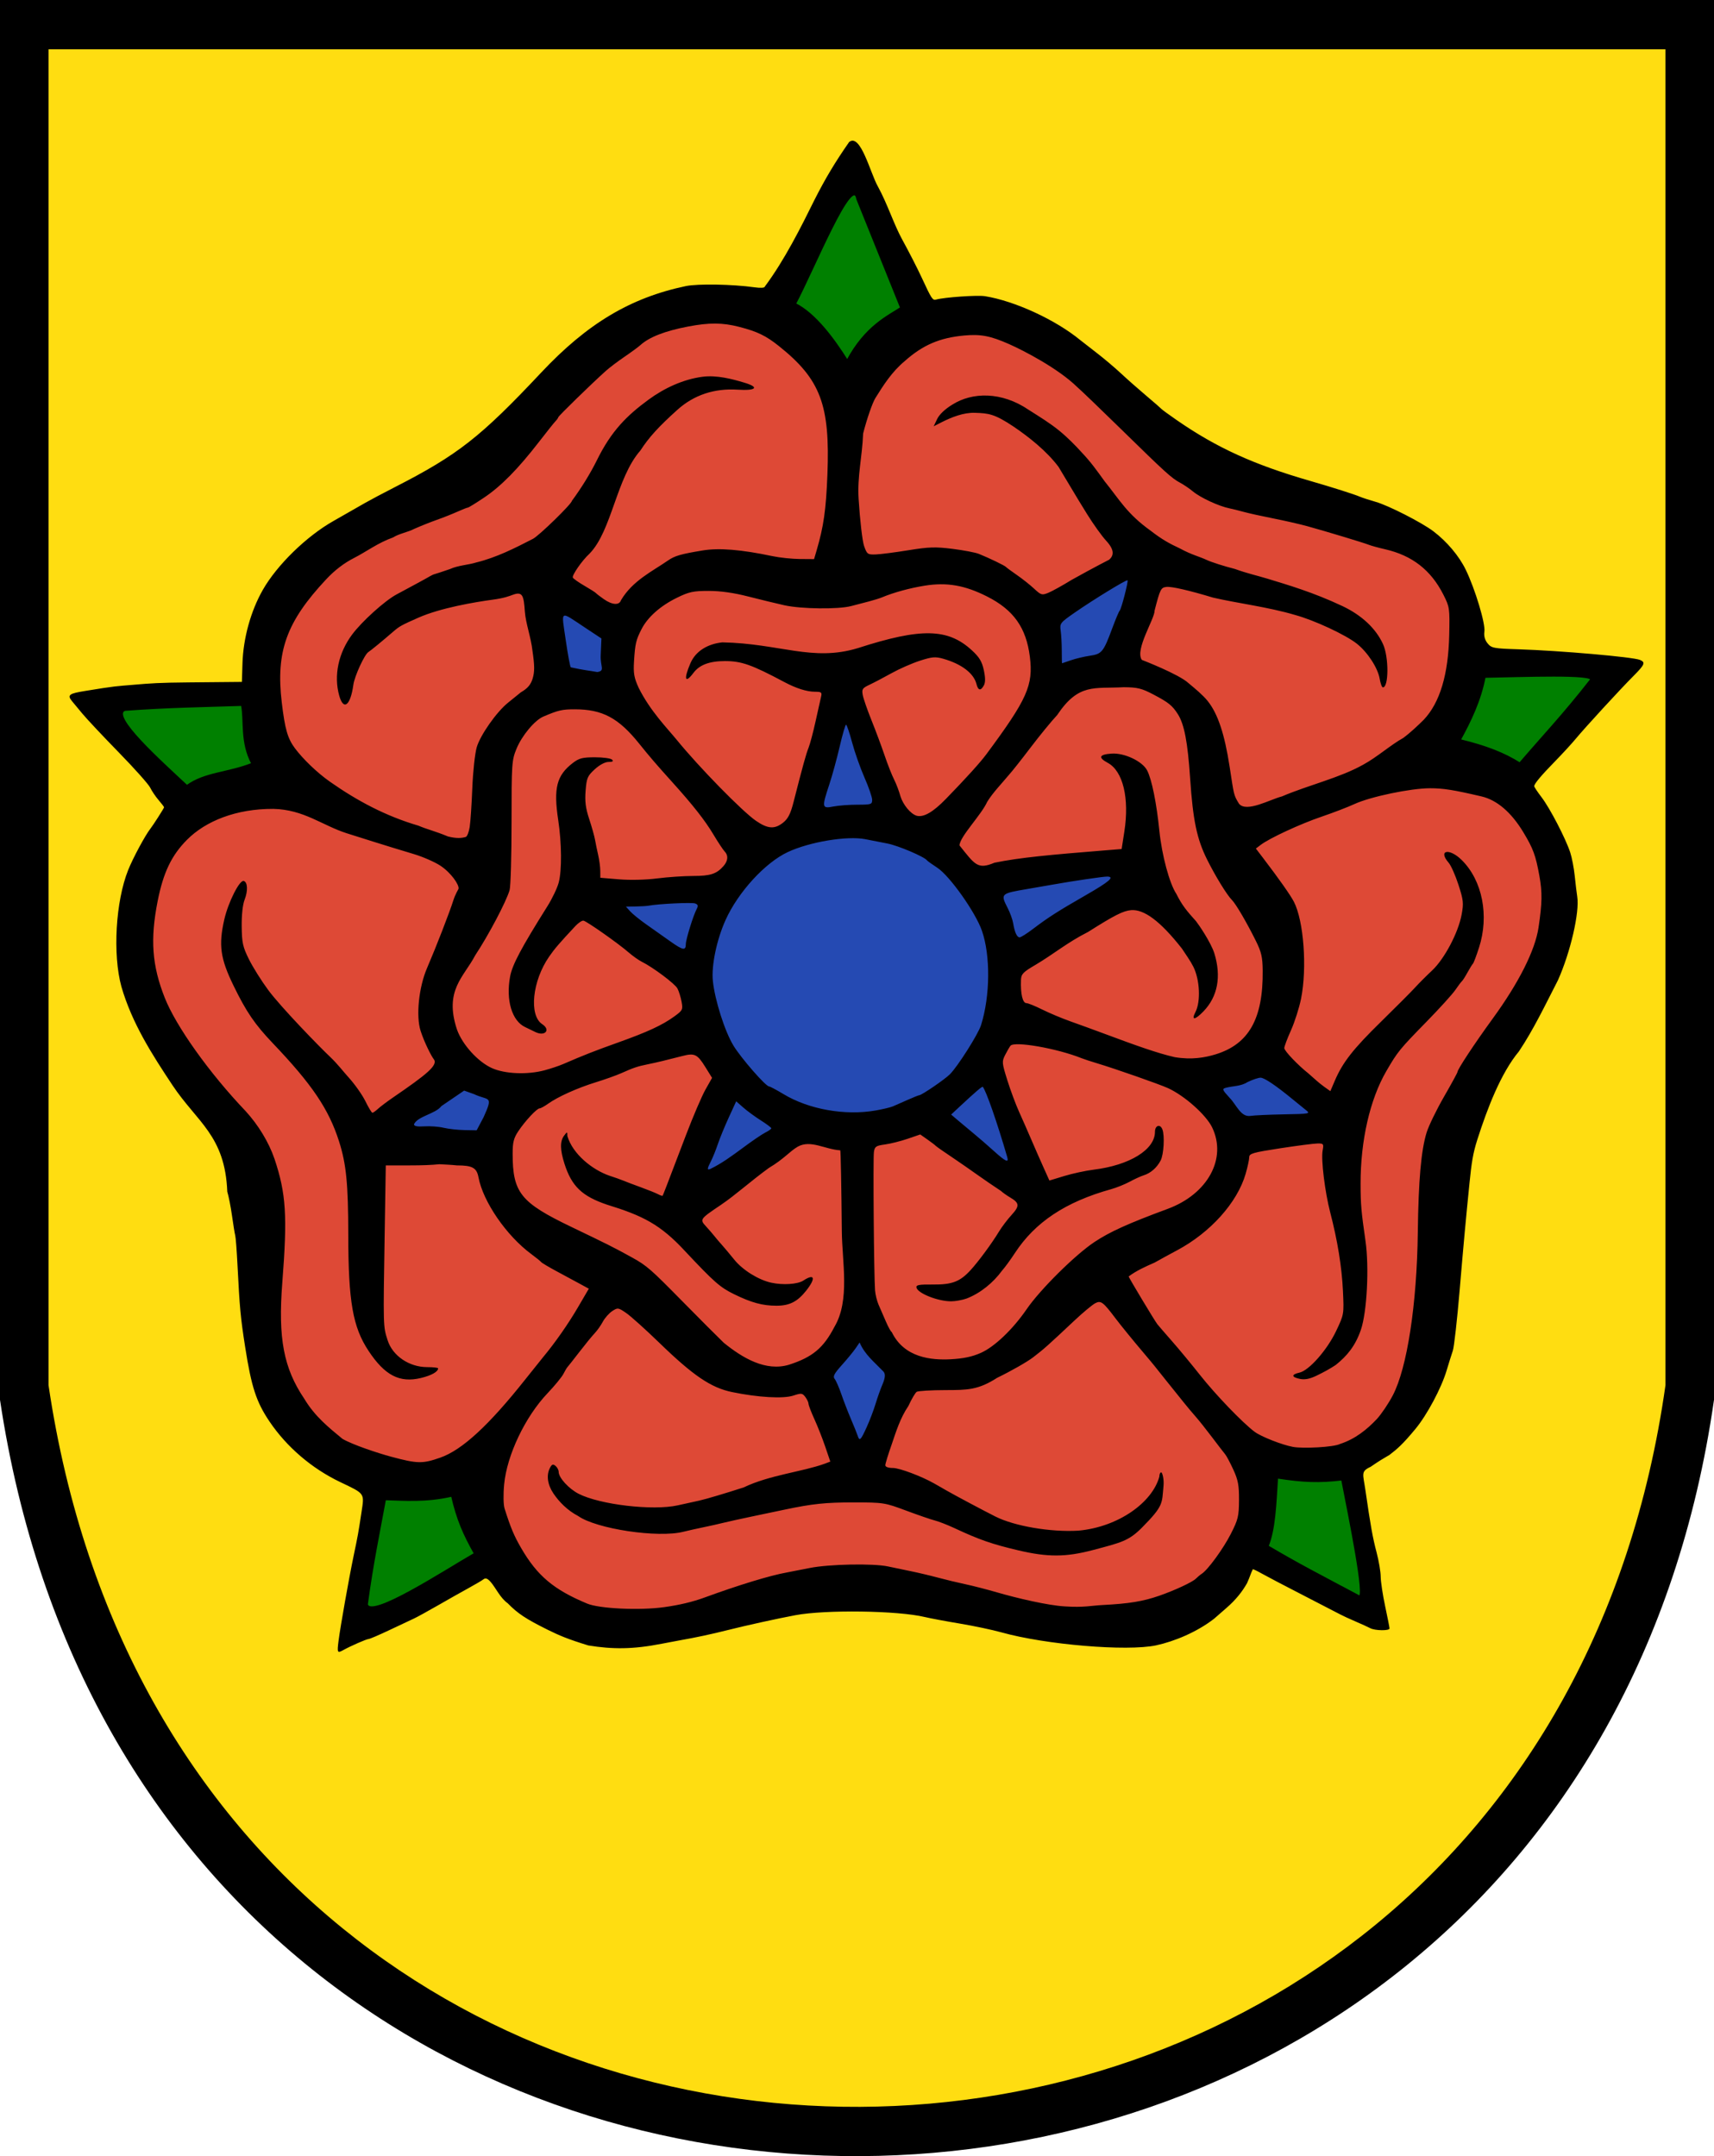
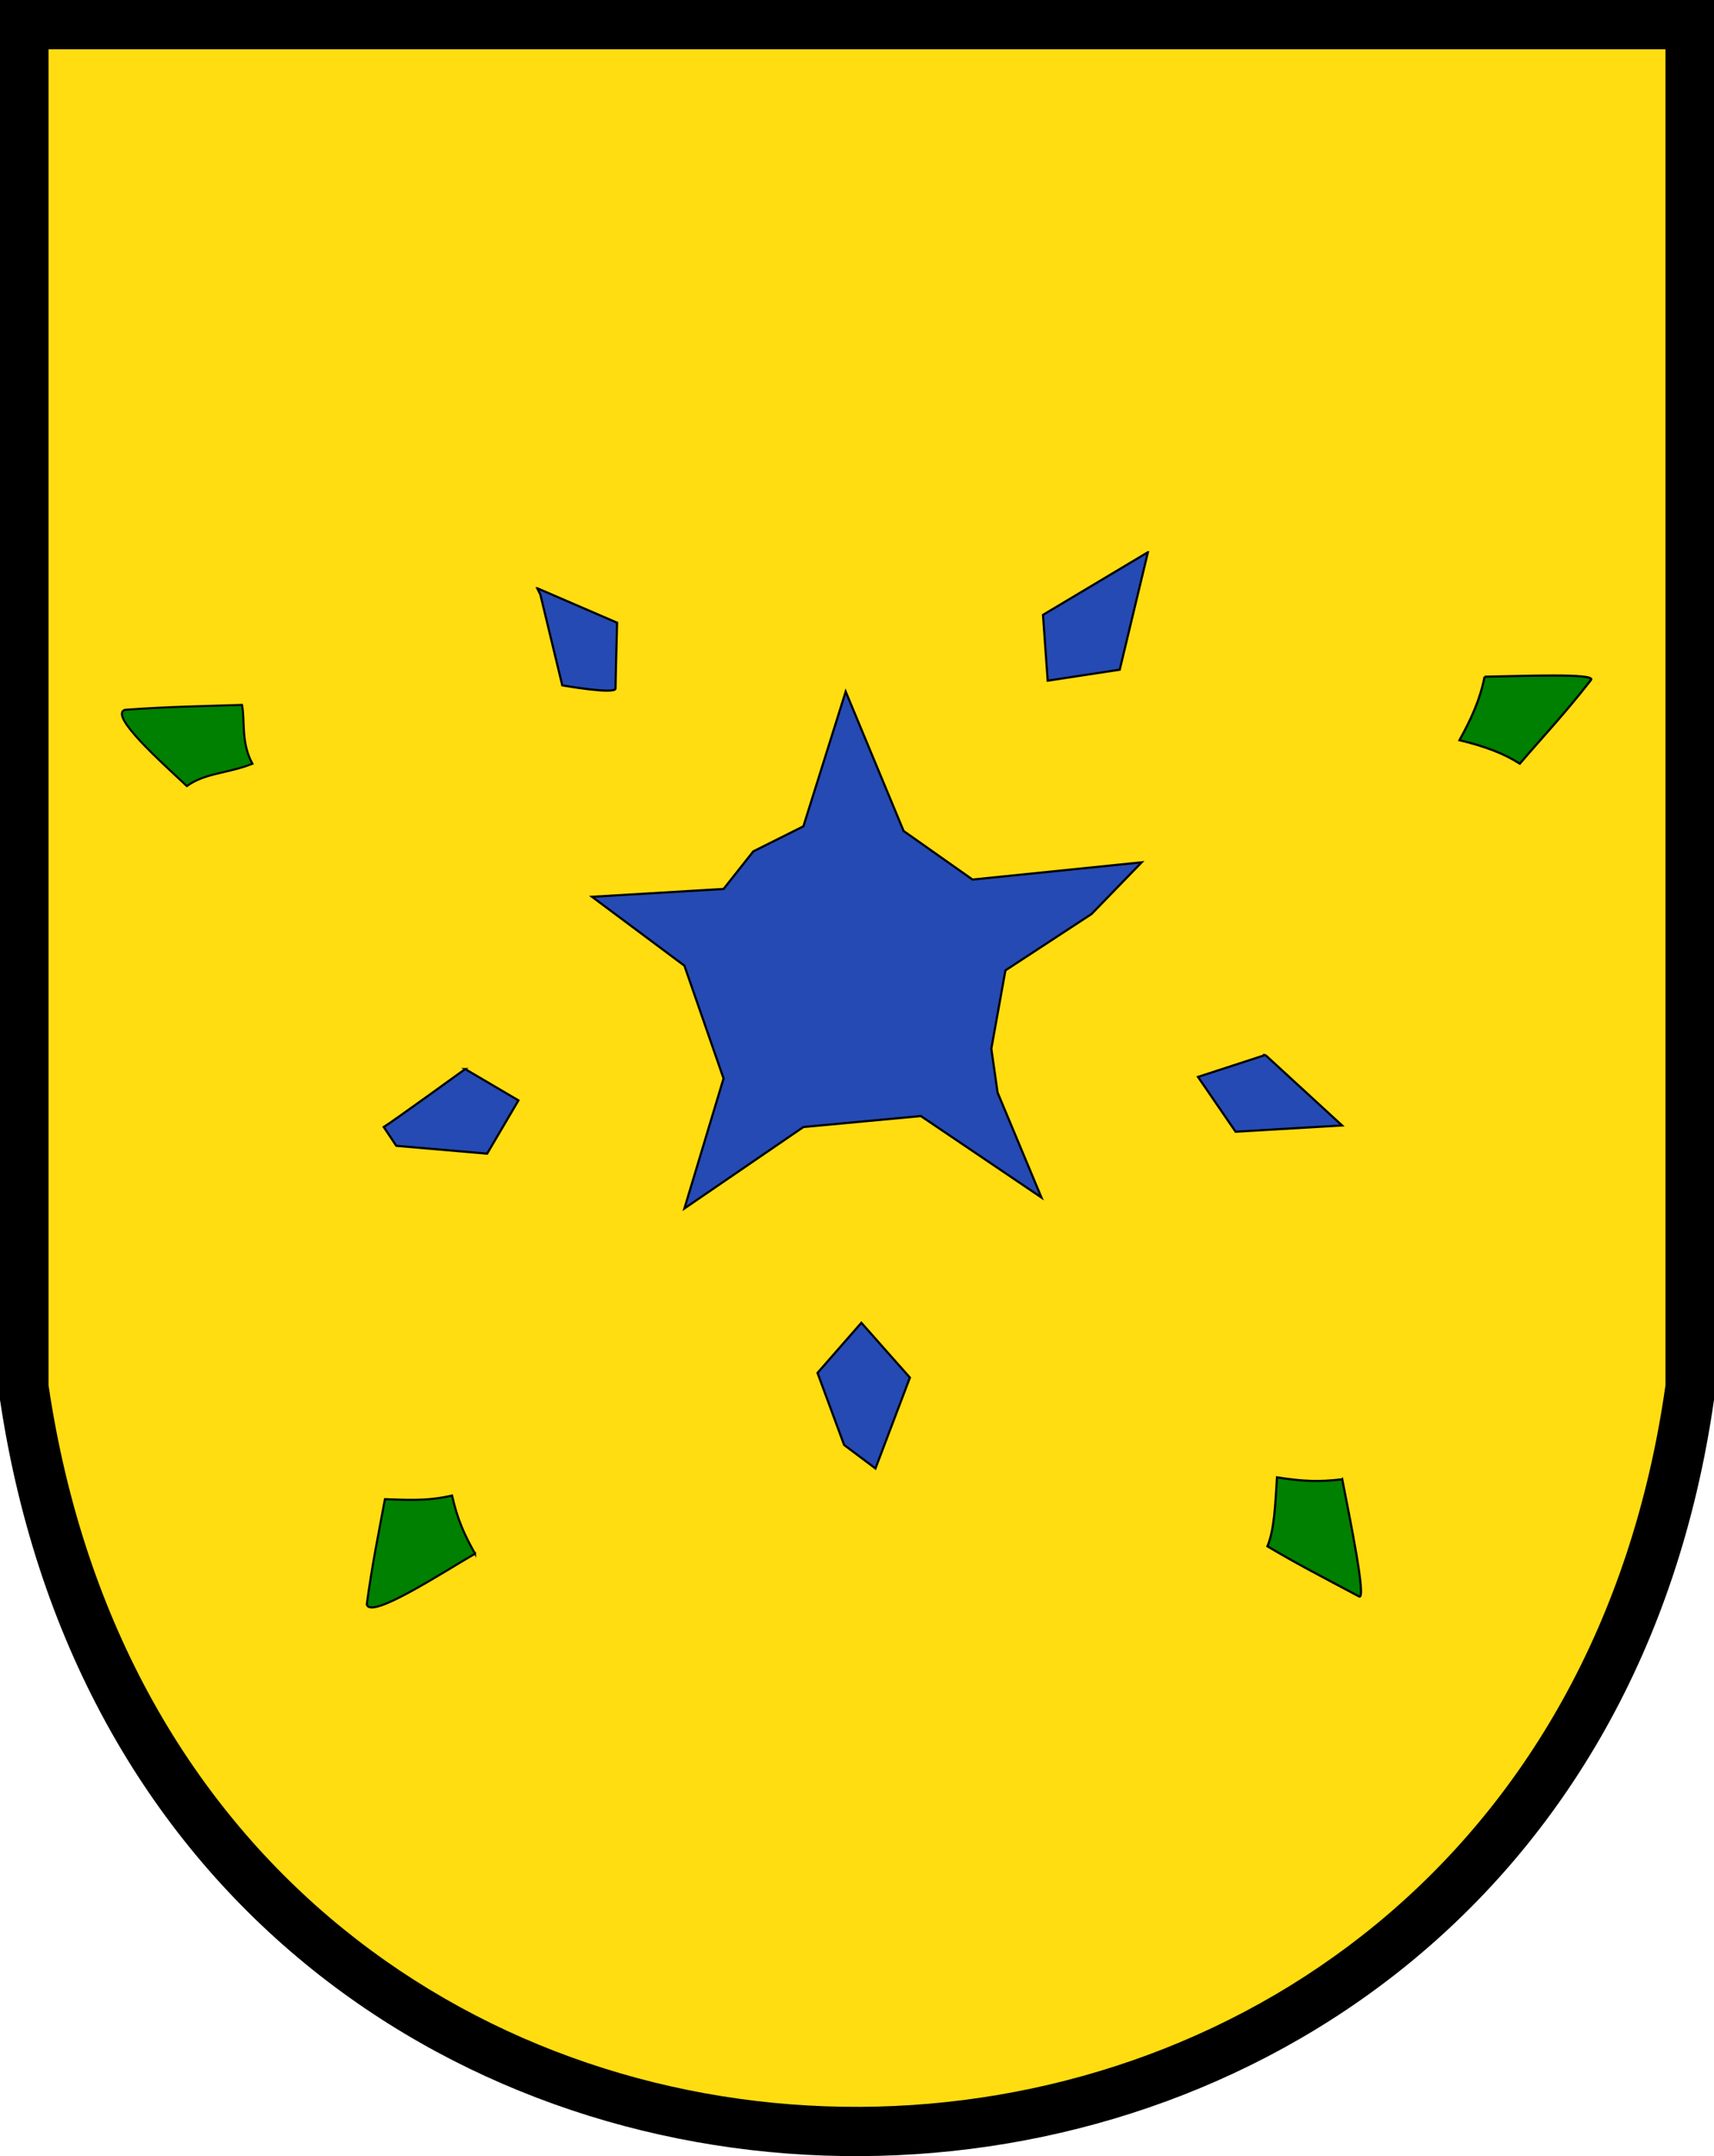
<svg xmlns="http://www.w3.org/2000/svg" xmlns:ns1="http://www.inkscape.org/namespaces/inkscape" xmlns:ns2="http://sodipodi.sourceforge.net/DTD/sodipodi-0.dtd" width="1273.968mm" height="1602.244mm" viewBox="0 0 4514.059 5677.244" id="svg4851" version="1.1" ns1:version="0.91 r13725" ns2:docname="160605-wappen-merdingen.svg">
  <defs id="defs4853" />
  <ns2:namedview id="base" pagecolor="#ffffff" bordercolor="#666666" borderopacity="1.0" ns1:pageopacity="0.0" ns1:pageshadow="2" ns1:zoom="0.18065938" ns1:cx="2257.0294" ns1:cy="3668.2862" ns1:document-units="px" ns1:current-layer="layer1" showgrid="false" ns1:window-width="1680" ns1:window-height="1026" ns1:window-x="1600" ns1:window-y="24" ns1:window-maximized="1" fit-margin-top="0" fit-margin-left="0" fit-margin-right="0" fit-margin-bottom="0" />
  <g ns1:label="Ebene 1" ns1:groupmode="layer" id="layer1" transform="translate(1900.446,2288.586)">
    <path style="opacity:1;fill:#000000;fill-opacity:1;stroke:none;stroke-width:12.8;stroke-linecap:square;stroke-linejoin:round;stroke-miterlimit:4;stroke-dasharray:none;stroke-dashoffset:0;stroke-opacity:1" d="m -1900.446,-2288.586 4514.059,0 0,3685.898 c -377.398,2635.313 -4112.984,2674.87 -4514.059,0 z" id="rect5631" ns1:connector-curvature="0" ns2:nodetypes="ccccc" />
    <path ns2:nodetypes="ccccc" ns1:connector-curvature="0" id="path5634" d="m -1772.671,-2158.818 4258.511,0 0,3517.396 c -356.033,2514.839 -3880.141,2552.588 -4258.511,0 z" style="opacity:1;fill:#ffdd11;fill-opacity:1;stroke:none;stroke-width:12.8;stroke-linecap:square;stroke-linejoin:round;stroke-miterlimit:4;stroke-dasharray:none;stroke-dashoffset:0;stroke-opacity:1" />
-     <path style="fill:#de4936;fill-opacity:1;fill-rule:evenodd;stroke:#000000;stroke-width:5.774px;stroke-linecap:butt;stroke-linejoin:miter;stroke-opacity:1" d="m -634.056,-1065.486 346.41,-350.534 251.56,-90.726 325.79,70.107 453.632,-8.248 433.013,292.799 263.931,169.081 412.393,136.09 111.346,169.081 37.115,354.658 160.833,214.444 61.859,243.312 -127.842,247.436 -123.718,214.444 -53.611,218.568 -37.115,288.675 -94.85,342.286 -214.444,160.833 -185.577,160.833 -115.47,152.585 -193.825,86.603 -313.419,-41.239 -305.171,-61.859 -235.064,12.372 -321.667,53.611 -197.949,24.744 -218.568,-70.107 -206.196,-218.568 -288.675,-152.585 -169.081,-185.577 -41.239,-375.278 -41.239,-222.692 -255.684,-400.021 -8.248,-317.543 152.585,-305.171 160.833,-152.585 28.867,-230.94 c 0,0 115.47,-189.701 131.966,-197.949 16.496,-8.248 239.188,-136.09 239.188,-136.09 z" id="path5524" ns1:connector-curvature="0" />
    <path style="fill:#254ab3;fill-opacity:1;fill-rule:evenodd;stroke:#000000;stroke-width:5.774px;stroke-linecap:butt;stroke-linejoin:miter;stroke-opacity:1" d="m 1122.735,-834.549 -276.305,164.962 12.382,173.205 189.691,-28.868 74.232,-309.3 z m -1608.326,94.857 8.243,16.497 57.735,239.183 c 0,0 140.21,24.739 140.21,8.243 0,-16.496 4.127,-173.205 4.127,-173.205 l -210.316,-90.718 z M 326.815,-467.515 215.472,-112.862 83.505,-46.872 5.156,52.101 -341.254,72.714 -97.943,254.173 5.156,551.091 -97.943,893.385 215.472,678.931 524.772,650.064 842.314,864.518 726.844,588.213 710.347,472.743 747.457,266.543 974.282,118.079 1106.238,-18.005 660.855,27.36 479.407,-100.491 326.815,-467.515 Z m 1105.22,956.755 -177.332,57.735 98.973,144.338 280.432,-16.497 -202.072,-185.575 z m -2107.328,37.111 c 0,0 -193.823,140.209 -214.443,152.581 l 32.983,49.492 239.194,20.625 82.475,-140.222 -140.21,-82.475 z m 1043.357,668.08 -115.47,131.967 70.105,189.691 82.475,61.862 90.73,-239.183 -127.84,-144.338 z" id="path5511" ns1:connector-curvature="0" />
-     <path ns1:connector-curvature="0" id="path5496" d="m -1008.752,2031.379 c 4.758,-37.309 27.465,-165.209 39.719,-223.723 11.334,-54.12 12.12,-58.478 20.424,-113.262 7.932,-52.325 10.245,-48.983 -55.792,-80.575 -75.126,-35.94 -140.909,-92.27 -186.308,-159.537 -34.834,-51.614 -47.567,-90.612 -64.124,-196.411 -12.077,-77.169 -14.443,-102.445 -20.145,-215.203 -1.927,-38.105 -4.592,-73.179 -5.922,-77.942 -1.33,-4.763 -5.15,-28.146 -8.488,-51.962 -3.338,-23.816 -8.957,-52.395 -12.487,-63.509 -5.763,-148.179 -79.713,-183.018 -144.496,-280.618 -53.817,-81.079 -106.341,-162.71 -134.327,-259.204 -23.332,-85.126 -15.249,-224.586 17.806,-307.212 12.535,-31.333 44.603,-91.017 58.286,-108.48 7.749,-9.89 36.278,-54.489 36.278,-56.713 0,-1.162 -6.484,-9.658 -14.408,-18.88 -7.925,-9.222 -17.903,-23.983 -22.174,-32.803 -4.271,-8.819 -41.324,-50.392 -82.34,-92.383 -41.016,-41.992 -84.277,-88.04 -96.135,-102.329 -11.858,-14.289 -24.18,-29.119 -27.382,-32.954 -14.057,-16.839 -5.802,-20.308 33.15,-26.729 82.711,-13.634 84.028,-12.614 126.327,-16.258 48.941,-4.216 69.841,-5.746 147.224,-6.466 l 140.697,-1.309 1.536,-49.27 c 2.063,-66.175 21.899,-137.631 53.632,-193.205 37.391,-65.482 114.929,-141.062 185.875,-181.181 26.412,-14.936 54.952,-31.237 83.716,-47.817 11.908,-6.864 47.631,-25.781 79.386,-42.037 164.634,-84.286 224.722,-131.376 384.107,-301.017 121.249,-129.051 234.963,-197.022 380.882,-227.666 31.171,-6.546 123.199,-4.946 180.422,3.138 16.231,2.293 27.424,1.63 27.424,-1.625 52.227,-69.98 95.899,-157.582 130.785,-228.089 28.27,-55.944 54.618,-99.948 91.451,-152.735 30.019,-24.458 56.033,82.409 75.583,116.693 25.039,45.499 41.957,99.335 63.904,139.463 17.214,31.26 40.316,76.322 51.336,100.138 26.287,56.808 29.027,61.005 38.181,58.497 22.537,-6.176 108.99,-12.135 128.998,-8.891 78.449,12.719 185.498,62.05 250.599,115.483 5.064,4.157 24.633,19.4 43.486,33.873 18.853,14.474 47.467,38.632 63.587,53.684 16.12,15.053 46.161,41.59 66.758,58.972 20.597,17.382 38.748,33.165 40.336,35.074 1.588,1.909 19.488,14.968 39.778,29.019 105.279,72.907 203.489,117.617 352.82,160.62 56.306,16.214 115.346,34.974 129.904,41.275 6.351,2.749 24.965,8.806 41.365,13.461 33.584,9.532 121.406,54.321 152.047,77.545 35.791,27.126 67.535,64.806 85.295,101.242 24.526,50.316 52.168,142.004 49.105,162.876 -1.693,11.534 1.138,22.012 8.356,30.926 10.155,12.541 15.855,13.636 81.763,15.705 108.629,3.411 301.529,20.282 319.634,27.955 15.126,6.411 12.709,12.337 -17.32,42.456 -35.079,35.184 -127.286,135.51 -152.153,165.55 -10.514,12.702 -34.816,39.144 -54.004,58.761 -36.763,37.586 -55.094,59.45 -55.094,65.713 0,2.073 8.779,15.266 19.509,29.319 21.995,28.807 63.132,108.003 75.322,145.011 4.441,13.482 9.807,41.4 11.926,62.04 2.118,20.64 5.058,45.102 6.533,54.359 6.551,41.119 -17.759,146.504 -50.809,220.262 -34.876,68.002 -64.363,129.942 -102.691,187.259 -47.966,57.76 -83.355,150.494 -109.435,231.89 -11.837,36.944 -15.321,61.19 -20.745,114.52 -9.158,90.046 -15.945,163.908 -25.996,282.902 -6.571,77.798 -14.635,149.245 -17.92,158.771 -3.285,9.526 -10.619,32.909 -16.299,51.962 -13.844,46.442 -51.458,116.98 -82.133,154.025 -34.525,41.696 -48.145,52.79 -68.122,68.255 -18.551,10.819 -27.3,15.979 -49.971,31.548 -26.585,12.372 -19.953,18.253 -13.682,61.616 13.591,93.994 19.175,125.09 29.404,163.757 5.88,22.228 10.752,50.99 10.827,63.916 0.075,12.926 5.332,47.816 11.683,77.535 6.351,29.718 11.547,56.166 11.547,58.771 0,6.473 -38.205,6.003 -50.596,-0.622 -5.514,-2.948 -23.016,-10.928 -38.893,-17.734 -15.877,-6.806 -33.874,-15.095 -39.993,-18.422 -6.119,-3.326 -50.287,-26.158 -98.15,-50.738 -47.863,-24.58 -97.072,-50.379 -109.353,-57.331 -12.282,-6.952 -22.674,-11.863 -23.094,-10.913 -5.906,11.828 -6.74,18.017 -15.198,36.627 -12.372,21.858 -29.06,43.371 -54.31,65.255 -6.055,5.248 -20.659,17.985 -32.454,28.305 -45.038,34.961 -104.301,59.636 -152.836,70.118 -77.227,16.251 -290.807,-1.693 -407.032,-34.197 -23.816,-6.66 -73.179,-17.087 -109.697,-23.17 -36.517,-6.083 -78.087,-13.864 -92.376,-17.29 -71.033,-17.033 -260.935,-19.713 -340.637,-4.808 -47.795,8.938 -130.336,27.099 -178.979,39.379 -40.985,10.347 -85.448,19.863 -124.13,26.565 -9.526,1.651 -31.61,5.816 -49.075,9.255 -75.818,14.932 -129.559,14.787 -193.124,4.506 -54.058,-16.589 -76.611,-26.256 -107.051,-41.285 -57.647,-28.641 -78.914,-42.729 -105.414,-69.828 -20.07,-14.465 -30.71,-39.606 -44.656,-55.848 -8.135,-9.379 -13.577,-11.551 -18.764,-7.488 -4.018,3.147 -21.595,13.54 -39.06,23.093 -17.465,9.554 -53.838,30.07 -80.829,45.591 -26.991,15.521 -55.57,31.206 -63.509,34.854 -7.939,3.648 -36.913,17.282 -64.388,30.296 -27.475,13.014 -52.318,23.662 -55.207,23.662 -5.202,0 -47.192,18.356 -66.522,29.079 -15.84,8.788 -16.578,7.325 -12.488,-24.749 z m 856.784,-88.11 c 40.792,-5.684 75.598,-13.951 106.81,-25.372 90.265,-33.029 172.938,-58.23 216.506,-65.998 7.939,-1.415 35.218,-6.752 60.622,-11.86 50.923,-10.239 167.87,-12.497 206.733,-3.991 13.314,2.914 39.796,8.441 58.848,12.282 19.053,3.841 51.529,11.518 72.169,17.061 20.64,5.543 53.116,13.357 72.169,17.365 19.053,4.008 56.725,13.705 83.716,21.547 52.95,15.385 134.407,34.478 178.566,36.868 50.205,3.342 69.433,-2.091 99.113,-3.628 69.534,-3.511 106.968,-9.648 149.56,-24.517 41.304,-14.419 87.11,-35.771 96.163,-44.825 4.581,-4.581 11.486,-10.335 15.344,-12.787 16.145,-10.259 56.929,-66.138 76.754,-105.161 19.256,-37.903 21.326,-46.446 21.566,-88.969 0.219,-38.894 -2.359,-52.756 -14.884,-80.046 -8.332,-18.153 -17.975,-36.339 -21.429,-40.414 -3.454,-4.075 -19.017,-24.297 -34.586,-44.937 -15.568,-20.64 -34.838,-44.876 -42.821,-53.858 -7.983,-8.982 -22.162,-25.869 -31.508,-37.528 -9.347,-11.659 -29.538,-36.786 -44.868,-55.839 -15.331,-19.053 -29.846,-37.239 -32.257,-40.414 -2.41,-3.175 -15.517,-18.894 -29.126,-34.929 -27.314,-32.184 -60.438,-72.841 -73.819,-90.606 -32.661,-43.362 -38.55,-47.732 -53.524,-39.719 -7.874,4.214 -32.177,24.442 -54.008,44.952 -71.734,67.392 -80.299,75.019 -109.216,97.243 -15.744,12.1 -58.504,36.473 -95.021,54.161 -50.157,32.248 -78.85,32.183 -135.677,32.283 -38.105,0.068 -72.362,2.121 -76.126,4.563 -3.764,2.442 -13.628,19.259 -21.92,37.371 -21.432,31.423 -32.776,68.279 -43.898,101.035 -9.255,26.171 -16.827,50.853 -16.827,54.848 0,4.443 7.792,7.264 20.063,7.264 17.406,0 75.709,21.919 109.189,41.049 5.992,3.424 20.281,11.599 31.754,18.166 23.358,13.371 96.174,52.135 128.842,68.588 50.496,25.434 145.439,41.593 218.705,37.223 105.839,-9.757 194.784,-74.511 213.135,-142.157 0,-6.227 2.189,-11.322 4.864,-11.322 2.675,0 8.059,16.628 6.053,36.752 -4.509,45.251 1.373,50.256 -57.076,109.098 -34.564,34.797 -54.757,39.093 -128.464,58.629 -71.356,18.913 -119.442,19.119 -196.792,0.843 -69.908,-16.518 -102.232,-27.75 -167.66,-58.258 -18.641,-8.692 -42.024,-17.836 -51.962,-20.32 -9.938,-2.484 -44.049,-14.205 -75.804,-26.046 -56.503,-21.07 -59.46,-21.53 -138.564,-21.571 -73.926,-0.04 -108.272,3.568 -181.865,19.093 -14.289,3.014 -51.962,10.913 -83.716,17.553 -31.754,6.64 -66.828,14.375 -77.942,17.191 -11.114,2.815 -34.497,8.05 -51.962,11.634 -17.465,3.584 -41.149,8.888 -52.631,11.788 -66.998,16.921 -229.096,-7.392 -277.349,-41.599 -27.459,-14.338 -49.413,-36.397 -64.954,-59.301 -15.824,-23.715 -19.061,-48.627 -8.808,-67.785 4.932,-9.216 7.84,-10.16 14.434,-4.687 4.542,3.769 8.258,10.836 8.258,15.705 0,15.354 26.588,44.487 52.749,57.799 56.278,28.636 195.102,44.851 260.38,30.413 13.541,-2.995 38.91,-8.573 56.374,-12.395 17.465,-3.822 70.517,-19.558 117.894,-34.969 67.464,-32.524 155.016,-41.19 213.566,-62.465 l 14.427,-5.485 -13.34,-39.214 c -7.337,-21.567 -20.21,-54.229 -28.606,-72.582 -8.396,-18.353 -15.349,-36.539 -15.45,-40.414 -0.101,-3.875 -3.951,-12.024 -8.555,-18.108 -7.628,-10.081 -10.409,-10.39 -31.343,-3.481 -26.463,8.733 -92.839,4.944 -161.422,-9.216 -55.46,-11.451 -102.058,-42.976 -191.094,-129.283 -36.517,-35.398 -76.103,-70.975 -87.968,-79.061 -20.837,-14.2 -22.086,-14.364 -36.637,-4.83 -8.286,5.429 -19.363,17.928 -24.616,27.776 -5.253,9.848 -15.025,23.661 -21.716,30.696 -6.691,7.035 -24.877,29.282 -40.415,49.438 -15.537,20.156 -29.553,37.946 -31.145,39.534 -1.593,1.588 -6.397,9.692 -10.676,18.01 -4.279,8.318 -23.051,31.172 -41.717,50.787 -58.93,61.93 -107.062,163.026 -114.304,240.085 -2.5,26.596 -2.014,53.535 1.144,63.508 16.101,50.849 24.875,71.748 43.752,104.223 42.441,73.014 85.763,109.428 173.772,146.062 32.254,13.426 138.053,18.378 202.073,9.458 z m -588.897,-393.811 c 57.538,-20.153 127.904,-84.953 224.314,-206.569 20.138,-25.403 40.94,-51.384 46.227,-57.735 31.575,-37.93 66,-87.106 91.471,-130.662 l 29.141,-49.833 -23.815,-12.982 c -13.098,-7.14 -40.702,-22.043 -61.342,-33.117 -20.64,-11.074 -38.827,-21.916 -40.415,-24.093 -1.588,-2.177 -13.248,-11.615 -25.912,-20.974 -65.484,-48.392 -127.02,-137.836 -139.089,-202.171 -4.702,-25.063 -16.113,-31.35 -56.899,-31.35 -16.535,-1.726 -25.759,-1.875 -45.912,-3.053 -21.033,2.066 -44.081,3.053 -78.597,3.053 l -62.757,0 -2.934,180.422 c -4.002,246.101 -4.094,242.765 7.692,279.809 13.127,41.261 56.781,70.931 104.362,70.931 15.781,0 28.692,1.485 28.692,3.299 0,8.839 -17.632,18.718 -45.223,25.337 -56.191,13.48 -95.092,-6.662 -138.011,-71.457 -41.474,-62.615 -53.206,-129.744 -53.365,-305.37 -0.122,-134.596 -5.287,-186.823 -24.372,-246.48 -27.096,-84.694 -70.997,-149.723 -174.034,-257.789 -47.813,-50.147 -70.06,-82.732 -103.823,-152.066 -34.786,-71.435 -39.68,-106.445 -24.32,-173.977 10.385,-45.658 40.461,-105.182 51.338,-101.604 10.276,3.381 11.275,25.934 2.184,49.332 -5.063,13.032 -8.026,40.214 -7.674,70.408 0.502,43.12 2.86,53.793 19.133,86.603 10.208,20.582 32.991,56.907 50.63,80.722 34.093,46.034 135.743,150.412 163.376,176.391 20.842,19.965 33.917,37.897 48.077,53.449 16.222,17.75 36.249,46.044 44.504,62.875 8.255,16.831 16.576,30.602 18.491,30.602 1.915,0 8.519,-4.654 14.674,-10.343 6.156,-5.689 23.833,-19.01 39.283,-29.604 88.886,-60.945 120.632,-85.784 107.317,-101.67 -4.844,-5.779 -23.938,-41.817 -34.318,-74.13 -12.532,-39.012 -4.734,-114.814 17.005,-165.304 24.143,-56.073 59.032,-145.927 69.495,-178.979 4.524,-14.289 13.349,-29.55 13.349,-29.55 2.466,-10.383 -19.558,-42.351 -47.541,-60.869 -14.672,-9.709 -46.095,-23.484 -69.83,-30.612 -23.735,-7.128 -49.649,-14.987 -57.587,-17.464 -13.801,-4.307 -80.201,-24.763 -120.137,-37.659 -64.341,-20.776 -112.204,-62.18 -192.48,-63.98 -97.851,-0.525 -178.383,32.035 -227.273,81.157 -40.929,41.124 -62.561,86.215 -77.468,161.485 -19.963,100.796 -14.959,169.486 18.531,254.412 29.771,75.496 117.812,198.899 213.242,298.893 32.932,36.005 60.609,81.032 75.913,125.551 30.587,91.534 34.27,150.017 20.544,326.218 -11.393,146.246 3.511,224.861 57.914,305.482 28.405,47.43 65.327,76.322 100.623,105.598 26.921,15.595 92.613,37.44 127.704,46.872 69.704,18.735 82.937,18.994 129.904,2.544 z m 2369.855,-36.104 c 39.507,-12.734 70.743,-38.01 96.687,-65.53 11.805,-12.777 30.665,-40.741 41.911,-62.141 37.831,-71.993 63.604,-239.833 65.969,-429.618 1.702,-136.547 8.756,-216.239 23.271,-262.886 5.467,-17.57 25.976,-59.784 45.576,-93.808 19.6,-34.024 35.636,-63.417 35.636,-65.317 0,-6.862 44.332,-74.011 93.253,-141.25 68.67,-94.382 111.234,-179.092 120.218,-239.256 9.622,-64.434 10.094,-92.392 2.29,-135.677 -9.79,-54.302 -16.347,-72.092 -42.574,-115.498 -31.462,-52.071 -69.228,-84.392 -109.679,-93.865 -73.802,-17.284 -100.844,-21.577 -135.906,-21.577 -50.726,0 -156.858,22.191 -198.957,41.6 -17.465,8.052 -56.436,23.02 -86.603,33.263 -55.772,18.936 -136.815,56.465 -160.136,74.154 l -12.86,9.754 18.659,24.448 c 42.116,55.183 72.498,98.304 81.424,115.565 26.059,50.392 35.209,174.442 18.854,255.599 -4.814,23.886 -16.703,61.151 -26.421,82.811 -9.718,21.66 -17.669,42.755 -17.669,46.877 0,7.924 38.041,46.896 63.087,66.484 16.285,14.207 27.045,24.673 42.308,35.677 l 15.905,11.337 11.925,-27.837 c 20.597,-48.082 48.284,-83.396 121.743,-155.283 39.179,-38.341 79.332,-78.611 89.227,-89.489 9.895,-10.878 30.201,-31.217 45.123,-45.197 32.497,-30.445 68.898,-99.377 77.742,-147.217 5.541,-29.975 4.674,-38.084 -8.394,-78.452 -8.016,-24.762 -19.665,-50.891 -25.887,-58.065 -28.827,-33.238 1.783,-39.39 34.565,-6.947 54.453,53.89 72.674,146.56 45.385,230.819 -6.963,21.501 -14.108,40.391 -15.877,41.979 -1.769,1.588 -8.217,11.98 -14.329,23.094 -6.112,11.114 -12.732,21.506 -14.712,23.094 -1.98,1.588 -9.818,11.98 -17.417,23.094 -7.6,11.114 -41.781,48.786 -75.959,83.716 -70.806,72.363 -75.863,78.578 -105.641,129.816 -43.285,74.48 -68.103,183.079 -67.897,297.099 0.098,53.884 1.617,71.512 12.964,150.435 9.977,69.392 3.837,187.136 -12.193,233.827 -14.785,43.064 -36.952,69.078 -66.245,92.534 -13.984,9.348 -31.755,19.228 -50.9,28.319 -17.291,8.371 -30.425,10.921 -43.143,8.377 -22.784,-4.557 -23.496,-11.698 -1.645,-16.498 25.413,-5.582 72.916,-59.408 96.785,-109.669 20.774,-43.744 20.825,-44.044 17.936,-105.738 -2.938,-62.761 -14.27,-132.561 -33.555,-206.687 -13.9,-53.427 -24.39,-138.9 -19.959,-162.622 3.274,-17.526 2.441,-18.766 -12.634,-18.791 -8.876,-0.017 -53.161,5.659 -98.411,12.608 -72.763,11.174 -82.272,13.911 -82.272,23.676 0,6.073 -4.254,25.73 -9.453,43.684 -21.957,75.82 -92.857,154.775 -181.072,201.646 -17.465,9.28 -43.764,23.662 -58.442,31.962 -24.649,10.788 -48.2,21.395 -68.575,36.643 0,2.715 68.273,116.317 75.558,125.724 2.629,3.395 19.83,23.294 38.223,44.221 18.394,20.927 51.629,61.053 73.857,89.171 41.231,52.156 112.206,125.989 143.993,149.793 17.195,12.877 72.306,34.569 101.381,39.904 26.038,4.778 107.262,0.824 123.963,-7.887 z M 381.696,1470.206 c 7.913,-17.3 18.569,-45.23 23.68,-62.065 5.111,-16.836 13.002,-39.142 17.536,-49.57 9.35,-21.506 8.168,-30.36 3.195,-35.889 -24.026,-25.013 -49.26,-44.669 -62.63,-76.467 l -10.906,15.849 c -5.998,8.717 -22.283,28.499 -36.189,43.96 -19.828,22.045 -23.87,29.814 -18.733,36.003 3.603,4.341 11.611,22.604 17.798,40.584 6.186,17.98 17.625,47.575 25.42,65.767 7.795,18.192 15.628,37.622 17.408,43.179 4.926,15.381 7.831,12.734 23.421,-21.351 z M 177.703,1304.791 c 61.87,-20 90.532,-43.954 119.628,-99.98 41.285,-69.962 20.028,-170.353 19.267,-251.633 -1.086,-115.903 -2.921,-211.702 -4.078,-212.887 -40.599,-2.499 -77.787,-28.434 -111.686,-9.782 -21.876,12.606 -35.894,32.142 -76.219,56.094 -48.396,35.117 -87.631,71.11 -126.472,97.367 -55.674,37.49 -56.118,38.131 -39.228,56.557 7.832,8.545 17.914,20.208 22.404,25.918 4.49,5.71 13.36,16.143 19.711,23.185 6.351,7.042 20.959,24.454 32.463,38.693 21.983,27.21 63.605,53.122 97.139,60.473 30.881,6.769 69.636,4.239 84.529,-5.519 29.964,-19.633 33.694,-6.467 7.527,26.571 -23.033,29.081 -43.952,39.636 -78.476,39.596 -36.446,-0.04 -65.763,-8.016 -111.219,-30.248 -36.949,-18.072 -52.602,-31.81 -129.081,-113.286 -65.288,-70.585 -111.343,-93.458 -205.974,-122.625 -65.476,-22.172 -92.804,-48.428 -111.662,-107.284 -11.841,-36.954 -12.183,-59.684 -1.12,-74.311 8.31,-10.987 8.48,-10.966 8.66,1.076 14.296,47.885 66.098,88.945 110.811,104.367 13.778,4.426 30.246,10.264 36.597,12.974 6.351,2.71 27.135,10.584 46.188,17.498 19.053,6.914 39.441,15.142 45.307,18.283 5.866,3.142 11.246,4.883 11.955,3.869 1.364,-1.951 7.689,-18.369 61.573,-159.813 18.582,-48.778 41.626,-102.579 51.207,-119.557 l 17.422,-30.87 -18.007,-28.967 c -20.752,-33.383 -28.07,-36.896 -59.76,-28.692 -42.265,10.943 -69.054,17.344 -92.376,22.072 -26.27,5.327 -36.765,8.87 -69.282,23.391 -12.702,5.672 -42.58,16.327 -66.395,23.677 -48.471,14.96 -100.107,38.153 -126.015,56.6 -9.47,6.743 -19.555,12.261 -22.412,12.261 -7.168,0 -37.855,32.895 -55.959,59.984 -12.204,18.261 -15.008,29.264 -15.008,58.894 0,103.201 20.745,129.053 155.354,193.59 94.63,45.37 114.084,55.167 159.302,80.229 38.555,21.369 48.96,30.433 132.791,115.674 44.456,45.204 93.321,94.156 108.59,108.782 49.291,39.981 110.353,76.481 172.007,57.777 z m 504.817,-31.035 c 36.164,-15.993 84.421,-61.992 121.026,-115.363 35.349,-51.539 127.572,-142.93 178.062,-176.456 41.037,-27.249 88.565,-48.767 193.19,-87.468 105.631,-39.073 156.7,-132.716 117.048,-214.625 -15.93,-32.908 -72.25,-83.051 -115.909,-103.198 -21.703,-10.015 -140.238,-51.512 -187.639,-65.688 -15.877,-4.748 -34.064,-10.723 -40.415,-13.277 -64.029,-25.746 -176.983,-45.504 -187.106,-32.728 -2.675,3.376 -9.028,14.342 -14.119,24.371 -8.772,17.28 -8.467,20.75 5.844,66.395 8.305,26.489 22.155,63.75 30.778,82.803 8.623,19.053 22.911,51.529 31.75,72.169 8.84,20.64 23.315,53.638 32.168,73.329 l 16.096,35.801 39.407,-11.966 c 21.674,-6.582 56.294,-14.047 76.935,-16.59 95.138,-11.722 161.658,-52.746 161.658,-99.695 0,-17.075 13.766,-21.564 19.59,-6.387 6.439,16.779 3.602,66.311 -4.701,82.087 -9.961,18.925 -26.333,33.19 -44.582,38.843 -7.484,2.318 -24,9.857 -36.702,16.753 -12.702,6.895 -34.785,15.794 -49.075,19.774 -119.796,33.369 -200.186,86.713 -253.412,168.157 -11.456,17.529 -26.675,38.34 -33.819,46.246 -23.245,31.743 -56.743,59.469 -93.649,73.584 -11.208,3.921 -29.287,7.169 -40.175,7.217 -35.02,0.154 -88.457,-21.035 -91.629,-36.333 -1.397,-6.738 6.929,-8.255 43.301,-7.89 50.899,0.511 71.635,-7.503 99.966,-38.636 20.856,-22.92 55.347,-69.794 74.152,-100.777 7.49,-12.339 22.332,-31.948 32.983,-43.574 21.733,-23.723 21.175,-31.57 -3.27,-46.01 -9.311,-5.5 -20.272,-13.28 -24.356,-17.29 -43.664,-28.546 -84.659,-59.029 -122.897,-84.657 -25.403,-16.967 -47.487,-32.358 -49.075,-34.201 -1.588,-1.844 -11.414,-9.337 -21.836,-16.652 l -18.95,-13.3 -33.012,11.335 c -18.157,6.234 -45.075,12.987 -59.819,15.005 -23.904,3.273 -27.067,5.438 -29.203,19.992 -2.461,16.769 0.104,327.975 3.002,364.207 0.889,11.114 5.024,28.002 9.19,37.528 4.165,9.526 12.925,29.661 19.466,44.745 6.541,15.083 13.433,27.424 15.316,27.424 33.027,68.304 105.047,74.212 154.71,71.727 33.773,-1.774 56.837,-6.615 79.71,-16.73 z M 54.405,734.939 c 24.625,-18.418 51.918,-37.043 60.651,-41.39 8.732,-4.347 15.873,-9.413 15.867,-11.258 -0.006,-1.845 -12.346,-11.148 -27.423,-20.674 C 88.424,652.091 67.612,636.855 57.252,627.759 L 38.416,611.221 18.89,653.739 C 8.15,677.124 -4.846,708.8 -9.991,724.13 -15.136,739.46 -23.205,759.466 -27.922,768.588 -38.387,788.824 -38.697,793.507 -29.282,789.118 0.557,774.754 27.959,754.369 54.405,734.939 Z M 752.317,758.322 c -26.121,-89.996 -55.681,-174.932 -64.443,-185.168 -1.604,-1.874 -19.041,13.021 -60.696,51.848 l -22.66,21.122 19.264,16.406 c 10.595,9.023 29.396,24.731 41.779,34.905 12.383,10.175 35.505,30.24 51.382,44.588 31.102,28.108 39.99,32.203 35.373,16.298 z M -626.536,652.477 c 26.412,-58.574 12.546,-41.946 -25.462,-60.145 l -26.09,-9.281 -59.83,40.726 c -15.274,20.633 -62.712,26.508 -72.234,47.943 -0.002,5.011 8.38,6.673 27.424,5.436 15.085,-0.979 37.82,0.708 50.522,3.75 12.702,3.042 37.5,5.792 55.107,6.111 l 32.013,0.58 z m 2107.185,-6.895 c 69.408,-1.26 70.611,-1.504 57.735,-11.692 -7.232,-5.723 -22.243,-17.898 -33.357,-27.055 -44.914,-37.006 -75.7,-57.803 -85.568,-57.803 -5.727,0 -21.167,5.196 -34.312,11.547 -17.469,11.296 -38.105,10.069 -56.62,14.915 -11.145,2.993 -10.46,4.846 10.104,27.343 17.609,18.319 28.736,50.263 53.813,46.844 9.526,-1.547 49.219,-3.391 88.206,-4.099 z M 405.557,635.416 c 18.842,-3.296 39.454,-8.233 45.805,-10.972 6.351,-2.738 23.86,-10.434 38.908,-17.101 15.049,-6.667 28.638,-12.122 30.199,-12.122 6.331,0 67.09,-41.459 80.69,-55.059 20.878,-20.878 74.712,-105.826 82.191,-129.693 24.046,-76.741 25.024,-182.826 2.288,-248.261 C 668.68,113.402 600.516,17.241 567.891,-3.899 554.607,-12.507 542.439,-21.242 540.852,-23.312 533.461,-32.945 465.383,-61.9 436.929,-67.511 419.464,-70.956 393.131,-76.108 378.412,-78.961 330.229,-88.299 231.71,-71.92 174.234,-45.015 114.545,-17.074 43.627,60.319 10.486,133.684 c -23.435,51.878 -37.739,120.397 -33.531,160.614 5.307,50.717 31.362,132.608 54.101,170.04 20.182,33.223 85.254,107.788 94.066,107.788 2.427,0 19.614,9.154 38.194,20.342 66.605,40.108 161.898,57.002 242.242,42.947 z m -871.933,-105.821 c 16.014,-4.265 38.098,-11.647 49.075,-16.405 53.795,-23.318 82.994,-34.787 144.089,-56.597 78.434,-28.001 116.824,-45.768 148.555,-68.754 22.093,-16.004 23.063,-17.974 19.197,-38.971 -2.24,-12.163 -7.159,-27.853 -10.933,-34.867 -6.714,-12.48 -64.173,-55.505 -93.833,-70.261 -8.226,-4.092 -23.814,-15.138 -34.641,-24.546 -27.551,-23.941 -110.631,-82.345 -119.007,-83.66 -3.82,-0.6 -13.385,5.806 -21.256,14.236 -43.362,46.441 -54.474,59.394 -69.26,80.729 -44.167,63.733 -53.427,154.408 -18.13,177.535 23.501,15.398 6.932,33.479 -18.721,20.43 -5.514,-2.805 -17.259,-8.488 -26.1,-12.628 -34.89,-16.34 -51.225,-71.142 -39.691,-133.153 5.788,-31.118 29.066,-74.946 98.606,-185.655 12.387,-19.72 25.624,-47.535 29.416,-61.812 8.524,-32.087 7.962,-103.375 -1.297,-164.568 -12.776,-84.442 -4.176,-117.772 38.858,-150.595 16.184,-12.344 25.38,-14.671 57.982,-14.671 21.311,0 41.507,2.76 44.881,6.134 4.33,4.33 1.644,6.134 -9.133,6.134 -9.269,0 -23.566,7.603 -36.392,19.353 -19.136,17.531 -21.401,22.83 -24.06,56.292 -2.241,28.203 -0.011,45.814 9.423,74.467 6.797,20.64 13.725,45.322 15.395,54.848 1.67,9.526 5.429,27.713 8.353,40.415 2.924,12.702 5.38,31.305 5.457,41.34 l 0.141,18.246 49.417,4.116 c 29.061,2.421 70.246,1.445 99.984,-2.368 27.811,-3.567 70.561,-6.485 94.998,-6.485 45.388,0 61.676,-5.296 79.904,-25.981 C 17.062,-21.908 18.209,-36.236 7.99,-46.669 3.881,-50.865 -9.571,-71.186 -21.902,-91.826 -43.755,-128.406 -75.356,-168.64 -128.631,-227.714 c -43.507,-48.242 -60.037,-67.461 -89.204,-103.712 -53.818,-66.891 -96.429,-89.489 -168.736,-89.489 -33.546,0 -43.372,2.268 -82.94,19.139 -22.802,9.723 -56.507,50.14 -70.704,84.784 -12.435,30.345 -13.012,38.928 -13.012,193.412 0,88.912 -2.327,169.452 -5.171,178.979 -9.258,31.01 -55.388,118.378 -90.499,171.4 -29.948,57.396 -82.544,92.104 -47.968,195.716 14.154,39.505 54.814,84.396 91.607,101.139 34.157,15.544 93.323,18.075 138.882,5.942 z M 1300.66,487.689 c 87.932,-26.815 125.714,-93.877 124.406,-220.817 -0.363,-35.243 -3.453,-48.644 -17.97,-77.942 -23.807,-48.046 -52.471,-97.07 -62.825,-107.45 -13.364,-13.398 -43.607,-62.613 -65.696,-106.91 -26.928,-54 -37.195,-103.143 -44.631,-213.62 -6.445,-95.754 -15.431,-142.645 -32.432,-169.236 -14.516,-22.706 -24.53,-30.74 -64.426,-51.69 -30.74,-16.142 -41.946,-18.891 -77.913,-19.115 -78.128,4.269 -118.836,-11.235 -175.371,73.251 -14.604,15.524 -46.272,54.2 -70.373,85.946 -24.101,31.746 -49.825,64.195 -57.163,72.11 -20.297,24.3 -41.563,45.983 -56.644,70.207 -15.614,34.921 -72.401,91.884 -73.093,115.079 40.366,50.267 47.419,64.423 91.98,45.543 67.066,-13.79 149.409,-21.126 287.974,-32.296 l 47.053,-3.793 7.139,-45.89 c 13.679,-87.933 -3.559,-159.419 -43.647,-181.008 -26.169,-14.093 -22.747,-22.192 10.293,-24.359 33.659,-2.208 80.935,20.228 93.396,44.324 12.152,23.499 24.771,85.769 32.174,158.765 6.553,64.615 26.586,139.057 44.753,166.299 14.814,29.77 27.38,44.84 51.803,71.92 7.124,8.979 38.514,54.739 48.117,84.171 18.96,61.26 9.082,114.302 -28.53,153.207 -22.68,23.46 -32.739,24.286 -21.075,1.73 14.153,-27.37 11.525,-84.946 -5.429,-118.953 -7.831,-15.707 -19.97,-32.455 -30.184,-48.043 -57.974,-73.801 -100.454,-103.833 -133.809,-101.218 -20.975,1.778 -43.65,13.254 -113.33,57.354 -55.074,27.782 -90.42,58.163 -138.711,86.747 -32.636,19.087 -37.468,24.119 -38.065,39.646 -1.417,36.831 4.308,61.086 14.417,61.086 4.257,0 23.043,7.615 41.748,16.922 18.705,9.307 52.195,23.355 74.423,31.218 22.228,7.863 62.498,22.531 89.489,32.596 84.376,31.464 139.447,51.103 184.683,61.496 45.313,7.592 80.306,0.942 107.472,-7.277 z M -94.233,197.26 c 0,-12.052 19.635,-75.536 28.466,-92.038 4.691,-8.764 3.854,-11.951 -3.922,-14.935 -8.49,-3.258 -97.094,0.984 -122.694,5.875 -4.763,0.91 -20.105,1.853 -34.092,2.096 l -25.432,0.442 10.998,12.249 c 6.049,6.737 25.288,22.309 42.753,34.604 17.465,12.295 46.044,32.485 63.509,44.865 32.909,23.329 40.415,24.599 40.415,6.842 z M 820.333,157.175 c 39.459,-30.001 65.078,-46.372 139.142,-88.918 61.787,-35.493 76.46,-48.177 56.408,-48.761 -9.768,-0.285 -90.269,11.562 -145.941,21.477 -14.289,2.545 -42.868,7.505 -63.509,11.022 -72.326,12.326 -72.406,12.404 -52.516,51.391 6.046,11.851 12.288,29.285 13.872,38.741 4.076,24.345 10.038,37.4 17.078,37.4 3.336,0 19.296,-10.059 35.467,-22.354 z M -663.446,-110.934 c 2.086,-13.307 5.174,-59.268 6.864,-102.136 1.69,-42.868 6.916,-91.349 11.615,-107.734 9.113,-31.781 52.177,-93.156 82.396,-117.433 9.882,-7.939 25.12,-20.276 33.863,-27.417 17.297,-9.971 26,-19.66 31.023,-36.127 5.447,-18.181 5.346,-33.929 -0.473,-73.612 -3.791,-34.802 -17.635,-71.172 -20.006,-102.868 -2.896,-40.979 -5.552,-53.629 -30.939,-44.449 -10.544,3.813 -22.966,8.994 -53.609,13.118 -47.692,6.418 -137.502,21.634 -195.887,47.414 -45.105,19.916 -49.829,22.552 -66.962,37.372 -28.475,24.629 -58.439,49.211 -64.705,53.084 -10.153,6.275 -36.383,63.371 -39.522,86.027 -7.659,55.286 -25.938,69.351 -37.289,28.694 -14.761,-52.868 -2.118,-112.468 34.152,-161.003 25.788,-34.508 85.542,-88.449 116.591,-105.251 7.939,-4.296 29.531,-15.914 47.983,-25.818 18.452,-9.904 36.639,-19.939 40.414,-22.299 3.776,-2.36 9.463,-4.909 12.639,-5.664 3.175,-0.755 21.116,-6.674 39.867,-13.153 21.939,-9.959 48.288,-10.797 69.419,-17.426 53.745,-13.315 100.892,-37.304 149.174,-62.163 16.169,-8.288 102.384,-92.309 102.384,-99.779 24.622,-33.332 48.672,-72.117 65.746,-106.653 38.499,-78.456 79.822,-118.598 136.326,-160.055 41.543,-30.479 91.242,-53.615 142.332,-60.289 36.808,-4.808 77.653,5.8 110.258,15.639 40.228,12.078 31.068,21.524 -17.829,18.386 -61.767,-3.964 -115.394,13.946 -158.896,53.066 -49.553,44.562 -74.852,72.4 -97.489,107.272 -63.056,71.665 -75.241,211.514 -133.81,271.355 -19.927,18.283 -47.286,57.792 -43.859,63.338 1.974,3.194 15.796,12.858 30.715,21.476 14.919,8.618 28.425,17.217 30.013,19.111 1.588,1.893 11.082,9.163 21.099,16.154 21.92,15.301 40.459,16.379 44.864,2.609 30.519,-51.682 83.141,-76.428 123.672,-104.524 17.727,-12.383 34.036,-17.107 91.695,-26.559 43.175,-7.078 101.439,-2.322 183.437,14.974 19.053,4.019 51.529,7.43 72.169,7.581 l 37.528,0.274 6.779,-23.094 c 18.496,-63.009 24.697,-106.558 28.365,-199.218 7.28,-183.889 -17.976,-250.929 -127.52,-338.499 -34.267,-27.393 -57.028,-38.409 -104.756,-50.703 -43.943,-11.319 -78.981,-11.539 -134.844,-0.849 -60.639,11.604 -101.846,27.644 -125.318,48.781 -5.697,5.13 -24.687,19.081 -42.198,31.002 -17.512,11.921 -39.595,28.64 -49.075,37.154 -37.953,34.087 -123.866,117.78 -124.951,121.722 -0.636,2.31 -3.94,6.999 -7.342,10.42 -3.402,3.421 -23.073,28.054 -43.714,54.742 -55.006,71.121 -99.846,116.632 -144.291,146.452 -21.653,14.528 -40.943,26.414 -42.865,26.414 -1.923,0 -14.509,4.948 -27.97,10.996 -13.461,6.048 -37.465,15.557 -53.342,21.132 -15.877,5.575 -42.584,16.215 -59.35,23.645 -18.017,9.352 -40.747,12.753 -56.324,22.833 -39.868,14.147 -70.065,37.332 -102.918,54.134 -26.469,13.469 -50.846,32.166 -73.469,56.35 -104.52,111.732 -132.678,189.825 -116.789,323.897 8.319,70.192 15.461,95.056 34.706,120.821 20.665,27.666 57.727,63.879 92.69,88.372 70.822,49.614 145.732,89.903 232.377,115.312 24.937,10.549 43.264,14.05 78.128,28.534 22.774,5.634 35.607,4.461 46.732,1.211 3.577,-1.045 8.209,-12.787 10.295,-26.093 z m 825.692,-11.776 c 12.745,-10.198 19.372,-23.269 27.06,-53.376 24.562,-96.183 33.238,-127.557 39.761,-143.794 3.827,-9.526 12.1,-40.703 18.384,-69.282 6.284,-28.579 12.819,-57.807 14.523,-64.952 2.742,-11.501 0.87,-13 -16.34,-13.077 -21.447,-0.096 -49.182,-8.86 -80.059,-25.298 C 79.273,-538.432 52.405,-547.933 8.778,-547.933 c -40.478,0 -67.024,9.906 -82.731,30.872 -22.397,29.897 -26.432,17.323 -8.109,-25.27 13.485,-31.348 44.692,-50.76 84.077,-54.883 151.75,2.96 237.194,51.593 356.972,15.126 166.439,-53.704 237.06,-52.317 300.212,5.894 19.713,18.171 26.537,29.495 31.379,52.073 4.292,20.013 4.352,32.283 0.197,40.048 -8.18,15.284 -15.164,14.047 -19.56,-3.466 -7.126,-28.392 -39.49,-52.936 -87.841,-66.617 -20.514,-5.804 -29.124,-5.059 -61.184,5.299 -20.521,6.629 -53.945,21.308 -74.276,32.62 -20.331,11.311 -46.513,25.045 -58.182,30.519 -19.043,8.933 -20.885,11.728 -17.98,27.274 1.78,9.526 12.14,39.404 23.022,66.395 10.882,26.991 26.372,68.512 34.422,92.269 8.05,23.757 19.308,52.35 25.017,63.541 5.709,11.191 13.349,31.374 16.979,44.852 6.783,21.275 25.955,45.793 42.805,50.782 18.369,4.61 43.078,-9.719 77.03,-44.672 53.331,-54.903 89.953,-95.332 106.238,-117.282 107.739,-145.22 124.008,-181.677 114.581,-256.756 -9.616,-76.583 -42.805,-123.366 -112.525,-158.616 -58.715,-29.686 -105.938,-37.904 -164.242,-28.58 -39.239,6.275 -81.75,17.897 -112.583,30.78 -6.351,2.654 -21.939,7.513 -34.641,10.799 -12.702,3.286 -33.788,8.778 -46.858,12.205 -33.825,8.868 -131.241,7.707 -175.424,-2.092 -20.639,-4.577 -63.5,-14.97 -95.247,-23.094 -38.586,-9.875 -73.211,-14.772 -104.444,-14.772 -40.67,0 -51.517,2.348 -83.729,18.128 -43.192,21.158 -76.595,50.722 -92.805,82.139 -14.766,28.619 -17.151,38.751 -20.002,85.007 -1.954,31.691 0.11,43.415 12.351,70.152 30.667,61.389 75.83,106.871 100.507,137.172 58.095,71.351 172.498,188.193 208.317,212.757 31.262,21.439 49.258,22.598 71.727,4.62 z m 195.298,-47.059 c 36.311,0 38.971,-0.867 38.971,-12.711 0,-6.991 -9.069,-33.338 -20.154,-58.55 -11.085,-25.211 -25.793,-66.906 -32.685,-92.656 -6.892,-25.749 -14.06,-46.808 -15.93,-46.797 -1.87,0.011 -9.418,25.96 -16.773,57.664 -7.356,31.704 -19.629,76.512 -27.274,99.573 -20.203,60.941 -19.622,64.22 10.336,58.313 13.496,-2.661 42.074,-4.838 63.509,-4.838 z M 1475.395,-191.443 c 72.268,-30.738 151.78,-48.649 214.384,-83.725 36.164,-19.555 72.88,-52.469 105.366,-70.296 19.765,-14.658 39.306,-33.353 54.213,-48.116 42.48,-45.037 64.718,-119.332 66.938,-223.634 1.489,-69.954 1.012,-73.203 -15.531,-105.852 -32.681,-64.501 -82.112,-102.96 -153.251,-119.237 -17.465,-3.996 -36.95,-9.346 -43.301,-11.89 -13.211,-5.29 -110.196,-34.603 -161.658,-48.86 -19.052,-5.278 -59.323,-14.472 -89.489,-20.431 -30.166,-5.959 -65.24,-13.712 -77.942,-17.229 -12.702,-3.517 -29.589,-7.708 -37.528,-9.314 -28.166,-5.698 -76.624,-28.15 -96.428,-44.678 -8.885,-7.415 -23.949,-17.636 -33.475,-22.713 -22.483,-11.983 -38.265,-26.302 -156.022,-141.563 -54.058,-52.912 -106.02,-102.782 -115.47,-110.821 -49.99,-48.756 -140.208,-95.506 -178.841,-112.62 -49.323,-21.818 -74.943,-26.742 -118.357,-22.748 -64.515,5.935 -109.006,25.01 -156.232,66.982 -34.753,28.819 -56.712,64.152 -77.531,97.335 -7.903,12.52 -22.529,54.687 -32.503,93.705 -2.585,63.121 -15.603,111.989 -11.904,171.978 3.426,55.57 9.893,111.429 14.37,124.13 7.692,21.823 9.377,23.053 30.603,22.352 12.355,-0.408 51.042,-5.375 85.971,-11.039 54.318,-8.807 71.176,-9.336 116.495,-3.655 29.142,3.653 60.319,9.598 69.282,13.212 26.678,10.756 68.044,30.689 71.144,34.282 1.588,1.84 14.578,11.411 28.868,21.268 14.289,9.857 34.772,26.095 45.517,36.084 18.336,17.045 20.642,17.708 37.528,10.779 9.895,-4.06 37.477,-19.348 61.292,-33.973 60.447,-33.706 98.971,-53.225 98.971,-53.225 12.412,-11.165 13.96,-25.771 -7.748,-49.482 -11.012,-11.684 -33.744,-43.327 -50.515,-70.318 -33.906,-54.566 -52.966,-87.938 -75.125,-124.336 -31.022,-41.417 -77.079,-78.055 -118.244,-106.035 -50.853,-33.889 -65.748,-35.198 -101.757,-36.471 -30.266,-1.07 -61.452,11.507 -87.478,24.537 l -21.468,10.989 9.163,-19.215 c 5.676,-11.902 20.802,-26.269 39.744,-37.749 52.575,-33.483 130.162,-34.89 201.377,13.664 29.979,19.044 55.611,34.587 80.921,55.223 20.907,17.047 42.234,38.659 58.141,56.292 25.468,26.83 40.058,47.903 60.802,76.499 40.205,49.683 58.9,85.767 121.974,130.719 28.649,22.281 49.358,33.703 75.794,45.878 31.955,17.397 51.066,21.18 70.878,30.468 12.504,5.922 46.118,16.667 74.697,23.878 32.321,11.779 58.135,17.208 85.321,25.517 52.448,16.029 120.49,35.726 197.581,72.138 50.994,24.086 88.367,59.124 107.12,100.429 15.445,34.019 15.15,113.682 -0.42,113.682 -2.557,0 -6.381,-10.257 -8.499,-22.794 -4.801,-28.415 -31.73,-69.754 -60.053,-92.186 -29.649,-23.482 -111.918,-61.789 -162.277,-75.561 -71.49,-21.246 -154.075,-31.208 -216.506,-45.835 -62.793,-19.007 -109.392,-29.68 -122.784,-28.124 -14.592,1.696 -16.497,5.508 -31.209,62.428 0.699,21.144 -52.717,103.006 -33.512,129.698 0,0 97.877,37.625 123.133,61.414 18.164,15.108 37.444,31.002 50.055,46.61 26.916,33.494 44.594,86.66 57.959,173.014 11.604,74.977 10.255,74.239 24.879,97.897 19.779,23.659 82.04,-11.574 112.581,-19.354 z m -1793.807,-371.808 1.899,-44.186 -42.468,-28.106 c -68.755,-45.503 -63.214,-48.836 -51.706,31.113 5.504,38.235 11.566,71.077 13.471,72.982 36.321,7.96 46.919,8.201 69.662,12.383 21.506,-3.093 7.827,-13.615 9.141,-44.186 z m 1238.146,13.253 c 12.307,-4.311 34.767,-9.674 49.91,-11.917 31.915,-4.727 35.886,-9.591 59.292,-72.62 8.844,-23.816 17.612,-44.6 19.484,-46.188 4.178,-3.543 23.23,-77.191 20.658,-79.853 -2.49,-2.576 -88.473,49.949 -138.515,84.617 -38.746,26.842 -40.297,28.811 -37.566,47.701 1.567,10.837 2.866,34.644 2.887,52.904 0.023,18.26 0.361,33.199 0.755,33.198 0.394,-10e-4 10.787,-3.53 23.094,-7.842 z" style="fill:#000000" ns2:nodetypes="ssssssssscscsssssssssascsssssssscccccssssssssssssssssssssssssssccasssssccsscsssssssccsccsssssssccccsssssssssssssssssccsssssssssssssssssccsccsssssccsssssssscsssssccsssssscccsscssssssssscssssssssssscsssssccscssssssssssssssssccssssssssssssacsssccsccssccsssssssssssssscssssscccssssssssssssssssssccsssssscssssccssssscsssccssssssscccccccssssssscsccssccssscsscsssssssssssscccsssssssssssssscsssssssssccsssssssccsscssssssccscscsscsssccscscsssscccccsssccssssccccssssssssssssssssssssssssssssssssssssssssssscssccsssssssssssssccsscsssssssccsccccscssssscccsssccccsssssccssssscsssssscsssssscsssccccsssssssssssscccccaacsscccscsccssscssssssssssssssscccsssaccsccssssssssssccsscsssssssssccssssssssssssssccsssssscssssccccsssssssssssccsccccscssssssscscsccaccsccaccccccssssssccsccccsccscssccssssssssccs" />
-     <path style="fill:#008000;fill-rule:evenodd;stroke:#000000;stroke-width:5.774px;stroke-linecap:butt;stroke-linejoin:miter;stroke-opacity:1" d="m 357.749,-1764.492 c -12.83,-72.171 -115.47,183.515 -164.957,276.303 52.453,25.686 101.871,92.494 138.152,150.524 48.801,-92.108 109.71,-118.463 142.276,-140.214 z" id="path5526" ns1:connector-curvature="0" ns2:nodetypes="ccccc" />
    <path style="fill:#008000;fill-rule:evenodd;stroke:#000000;stroke-width:5.774px;stroke-linecap:butt;stroke-linejoin:miter;stroke-opacity:1" d="m 2009.383,-506.693 c 99.783,-1.784 292.779,-9.47 280.427,8.248 -71.734,91.919 -125.654,148.21 -187.639,220.63 -40.58,-25.804 -88.233,-44.788 -158.771,-61.859 28.377,-51.418 53.933,-104.716 65.983,-167.019 z" id="path5528" ns1:connector-curvature="0" ns2:nodetypes="ccccc" />
    <path style="fill:#008000;fill-rule:evenodd;stroke:#000000;stroke-width:5.774px;stroke-linecap:butt;stroke-linejoin:miter;stroke-opacity:1" d="m 1634.5,1606.547 c 19.055,97.963 64.204,317.634 44.614,308.541 -102.963,-54.714 -159.501,-83.625 -241.57,-132.117 18.378,-44.439 20.566,-109.095 25.151,-181.525 69.992,10.786 110.418,12.282 171.805,5.101 z" id="path5528-7" ns1:connector-curvature="0" ns2:nodetypes="ccccc" />
    <path style="fill:#008000;fill-rule:evenodd;stroke:#000000;stroke-width:5.572px;stroke-linecap:butt;stroke-linejoin:miter;stroke-opacity:1" d="m -649.374,1802.353 c -84.831,49.031 -276.254,174.517 -285.047,133.354 14.488,-107.681 31.702,-189.464 47.815,-276.911 48.109,1.261 107.294,6.691 176.666,-9.482 14.849,64.45 31.98,102.026 60.566,153.038 z" id="path5528-7-1" ns1:connector-curvature="0" ns2:nodetypes="ccccc" />
    <path style="fill:#008000;fill-rule:evenodd;stroke:#000000;stroke-width:5.398px;stroke-linecap:butt;stroke-linejoin:miter;stroke-opacity:1" d="m -1408.305,-218.696 c -68.034,-63.926 -204.425,-185.136 -163.57,-200.86 114.496,-8.619 214.909,-9.779 308.774,-13.008 8.471,41.972 -3.412,98.028 27.441,155.012 -63.749,25.557 -125.608,24.029 -172.644,58.856 z" id="path5528-7-1-4" ns1:connector-curvature="0" ns2:nodetypes="ccccc" />
  </g>
</svg>